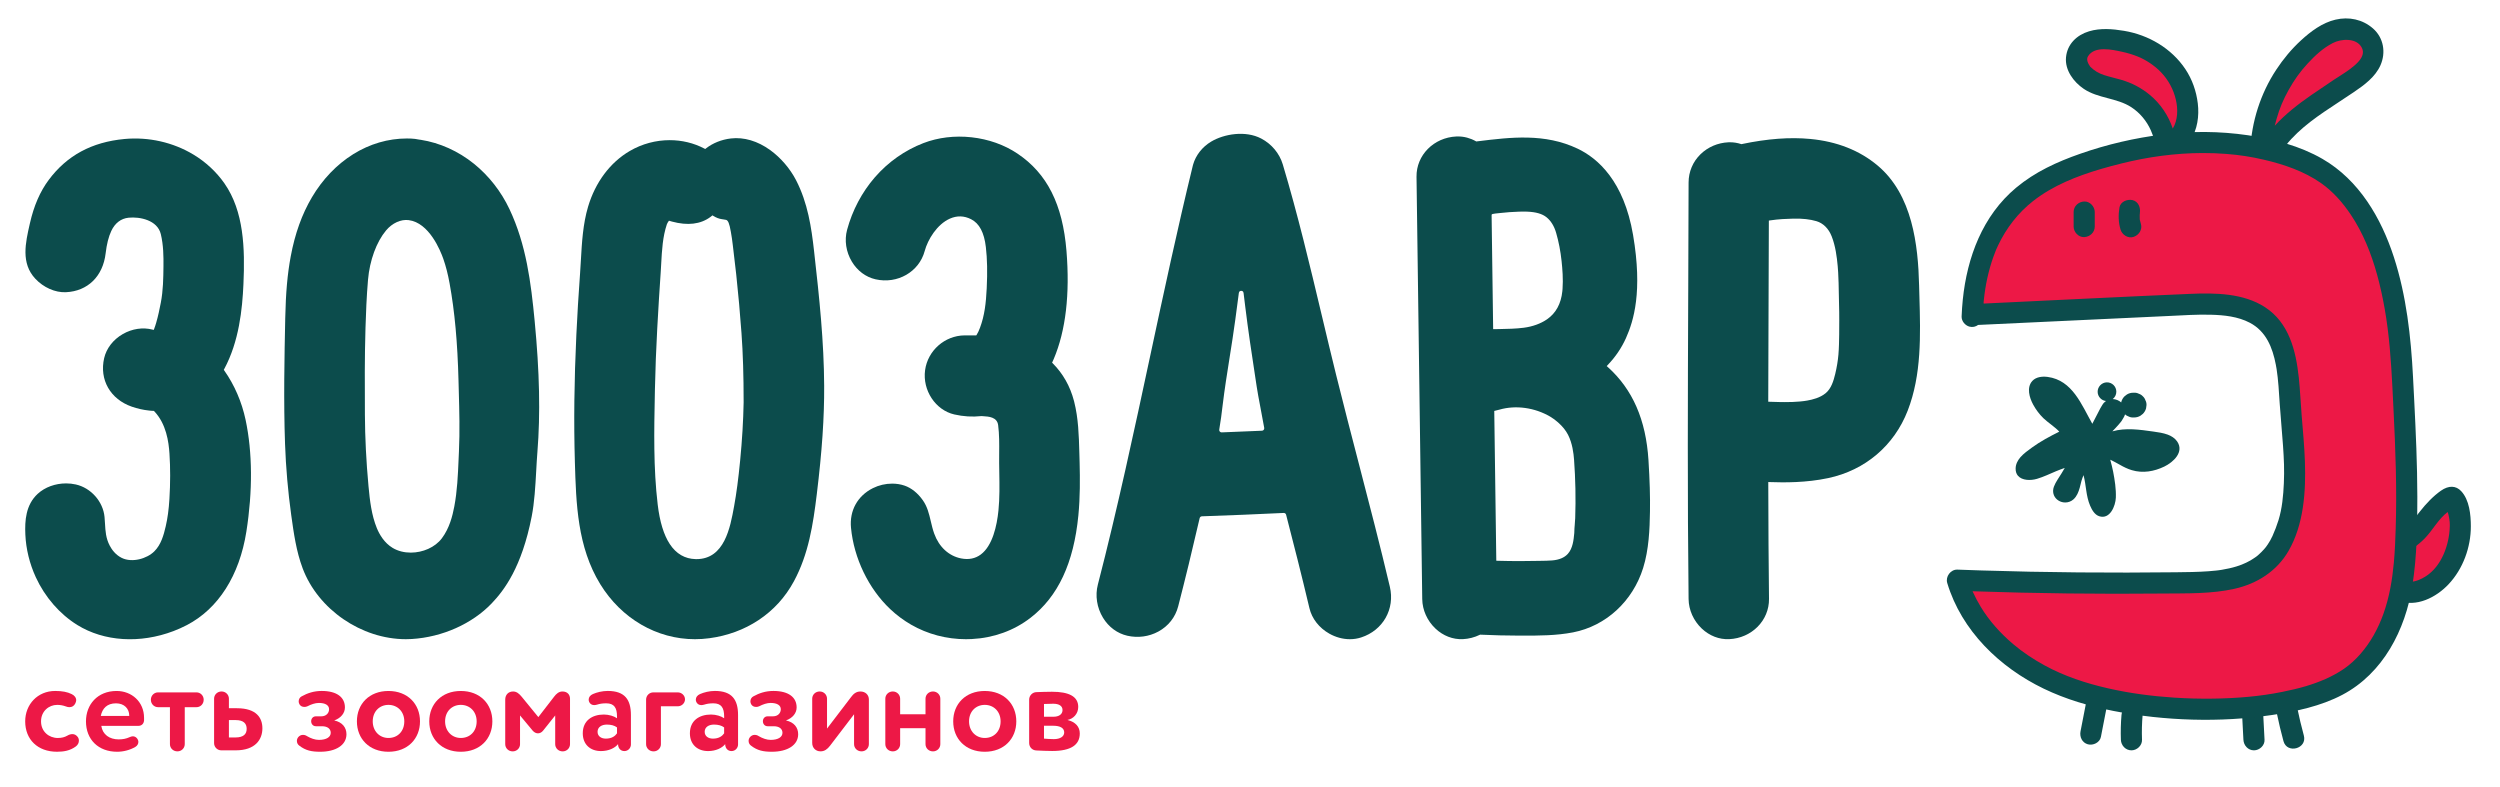
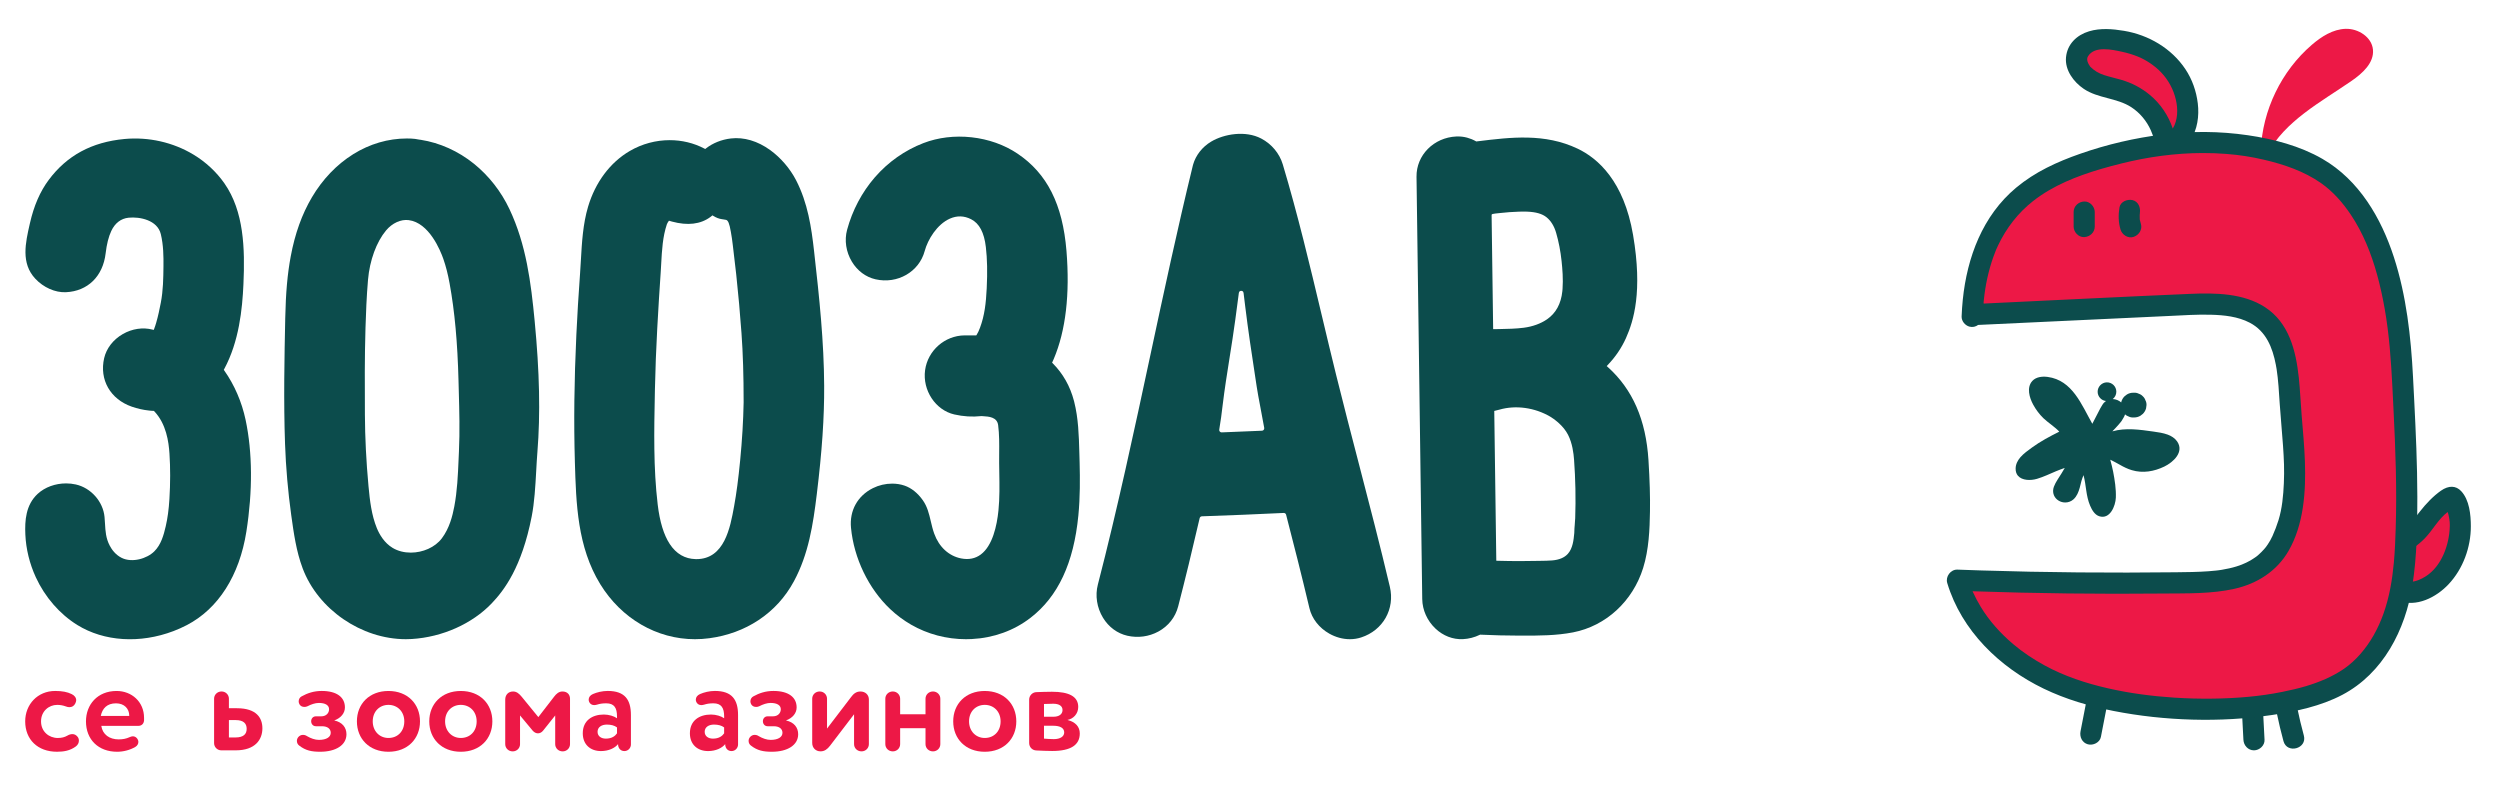
<svg xmlns="http://www.w3.org/2000/svg" id="Layer_1" x="0px" y="0px" viewBox="0 0 1756.14 553.07" style="enable-background:new 0 0 1756.14 553.07;" xml:space="preserve">
  <style type="text/css"> .st0{fill:#CBDB2A;} .st1{fill:#ED1846;} .st2{fill:#0C4C4C;} .st3{fill:#FFFFFF;} </style>
  <g>
    <g>
      <path class="st1" d="M40.14,495.15c-5.79,0-11.31,4.43-11.31,11.58c0,7.24,5.61,11.67,11.76,11.67c2.71,0,4.79-0.54,6.69-1.63 c1.18-0.72,2.44-1.09,3.62-1.09c1.36,0,2.62,0.63,3.62,1.9c0.63,0.81,0.9,1.72,0.9,2.71c0,1.54-0.72,2.98-2.17,4.07 c-4.07,2.99-8.5,3.71-13.21,3.71c-13.48,0-22.34-8.5-22.34-21.35c0-11.85,8.68-21.35,21.08-21.35c4.88,0,8.59,0.72,11.49,2.17 c1.99,0.9,3.26,2.53,3.26,4.34c0,0.72-0.27,1.45-0.63,2.26c-0.9,1.81-2.35,2.62-4.16,2.62c-0.81,0-1.63-0.18-2.53-0.54 C44.21,495.51,42.4,495.15,40.14,495.15z" />
      <path class="st1" d="M83.37,519.39c3.08,0,5.43-0.54,7.6-1.54c0.81-0.36,1.63-0.63,2.35-0.63c1.27,0,2.44,0.63,3.26,1.9 c0.36,0.63,0.63,1.27,0.63,1.99c0,1.36-0.72,2.71-2.08,3.53c-3.8,2.26-8.5,3.44-12.85,3.44c-13.12,0-21.89-8.5-21.89-21.35 c0-11.85,8.14-21.35,21.53-21.35c10.49,0,19.27,7.51,19.27,18.91c0,0.72,0,1.36,0,1.9c-0.27,2.35-1.81,3.71-4.07,3.71H71.16 C72.07,516.04,76.95,519.39,83.37,519.39z M81.47,494.06c-6.24,0-9.59,3.53-10.67,8.86h19.99c0-0.09,0-0.09,0-0.18 C90.79,497.86,87.35,494.06,81.47,494.06z" />
-       <path class="st1" d="M124.62,527.8c-2.99,0-5.25-2.26-5.25-5.07v-25.96h-8.32c-2.8,0-5.07-2.26-5.07-5.25 c0-2.89,2.26-5.16,5.07-5.16h26.96c2.8,0,5.07,2.26,5.07,5.16c0,2.99-2.26,5.25-5.07,5.25h-8.23v25.96 C129.77,525.54,127.51,527.8,124.62,527.8z" />
      <path class="st1" d="M166.41,497.5c13.84,0,17.91,6.87,17.91,14.11c0,7.78-4.88,15.47-18.73,15.47h-10.13 c-2.8,0-5.07-2.26-5.07-5.07V490.8c0-2.8,2.26-5.07,5.25-5.07c2.89,0,5.16,2.26,5.16,5.07v6.69H166.41z M165.41,518.03 c5.61,0,7.87-2.35,7.87-6.06c0-3.71-2.17-6.15-7.78-6.15h-4.7v12.21H165.41z" />
      <path class="st1" d="M242.29,496.95c0,3.89-2.71,7.42-7.51,9.14c5.7,1.18,8.59,4.98,8.59,9.68c0,7.6-7.42,12.3-18.45,12.3 c-5.97,0-10.22-0.81-14.74-4.34c-1-0.72-1.63-1.9-1.63-3.26c0-0.9,0.27-1.81,0.99-2.71c0.9-1,1.99-1.54,3.26-1.54 c1,0,1.99,0.27,2.89,0.9c2.62,1.54,5.61,2.62,8.32,2.62c5.43,0,8.32-2.08,8.32-4.98c0-2.71-2.17-4.61-6.15-4.61h-4.25 c-2.17,0-3.35-1.72-3.35-3.53c0-1.72,1.18-3.44,3.35-3.44h3.8c3.44,0,5.43-2.35,5.43-4.97c0-2.8-2.62-4.43-7.15-4.43 c-2.62,0-5.43,1-8.05,2.35c-0.72,0.36-1.45,0.45-2.17,0.45c-1.36,0-2.62-0.54-3.35-1.72c-0.45-0.72-0.63-1.45-0.63-2.17 c0-1.54,0.81-2.89,2.08-3.53c4.07-2.26,8.59-3.8,14.11-3.8C236.78,485.38,242.29,489.9,242.29,496.95z" />
      <path class="st1" d="M272.87,485.38c13.48,0,22.16,9.14,22.16,21.35c0,12.21-8.68,21.35-22.16,21.35 c-13.48,0-22.16-9.14-22.16-21.35C250.7,494.51,259.39,485.38,272.87,485.38z M272.87,518.39c6.42,0,11.13-4.61,11.13-11.67 c0-6.88-4.79-11.58-11.13-11.58c-6.15,0-11.04,4.52-11.04,11.58C261.83,513.51,266.53,518.39,272.87,518.39z" />
      <path class="st1" d="M323.7,485.38c13.48,0,22.16,9.14,22.16,21.35c0,12.21-8.68,21.35-22.16,21.35 c-13.48,0-22.16-9.14-22.16-21.35C301.54,494.51,310.22,485.38,323.7,485.38z M323.7,518.39c6.42,0,11.13-4.61,11.13-11.67 c0-6.88-4.79-11.58-11.13-11.58c-6.15,0-11.04,4.52-11.04,11.58C312.66,513.51,317.37,518.39,323.7,518.39z" />
      <path class="st1" d="M365.31,522.74c0,2.8-2.26,5.07-5.16,5.07c-2.99,0-5.25-2.26-5.25-5.07v-31.3c0-3.44,2.26-5.7,5.52-5.7 c2.53,0,4.25,1.54,6.06,3.71l11.67,14.29l11.04-14.29c1.63-2.17,3.44-3.71,5.88-3.71c3.53,0,5.34,2.26,5.34,5.07v31.93 c0,2.8-2.26,5.07-5.16,5.07c-2.99,0-5.25-2.26-5.25-5.07v-20.17l-8.5,10.67c-1,1.27-2.35,1.9-3.62,1.9c-1.27,0-2.62-0.63-3.71-1.9 l-8.87-10.67V522.74z" />
      <path class="st1" d="M424.19,501.93c3.62,0,7.24,1.18,9.23,2.62c0-0.45,0-0.81,0-1.27c0-5.97-1.9-9.23-7.6-9.23 c-2.71,0-4.61,0.36-6.33,0.9c-0.72,0.18-1.36,0.36-2.08,0.36c-1.54,0-2.8-0.72-3.53-2.17c-0.27-0.63-0.36-1.18-0.36-1.72 c0-1.63,1.09-3.08,2.99-3.89c2.71-1.18,6.51-2.17,10.4-2.17c12.03,0,16.28,6.15,16.28,16.92v20.71c0,2.26-1.81,4.61-4.61,4.61 c-2.62,0-4.43-1.99-4.43-4.88c-2.17,2.71-6.51,4.88-12.03,4.88c-7.42,0-12.75-4.61-12.75-12.48 C409.36,506.18,415.96,501.93,424.19,501.93z M433.42,510.98c-1.81-1.36-4.16-1.99-7.15-1.99c-3.44,0-6.51,1.63-6.51,5.07 c0,3.08,2.53,4.79,5.79,4.79c4.34,0,6.6-1.9,7.87-3.71V510.98z" />
-       <path class="st1" d="M464.26,522.74c0,2.8-2.26,5.07-5.16,5.07c-2.99,0-5.25-2.26-5.25-5.07v-31.3c0-2.8,2.26-5.07,5.07-5.07 h17.19c2.8,0,5.07,2.26,5.07,4.88c0,2.62-2.26,4.89-5.07,4.89h-11.85V522.74z" />
      <path class="st1" d="M499.45,501.93c3.62,0,7.24,1.18,9.23,2.62c0-0.45,0-0.81,0-1.27c0-5.97-1.9-9.23-7.6-9.23 c-2.71,0-4.61,0.36-6.33,0.9c-0.72,0.18-1.36,0.36-2.08,0.36c-1.54,0-2.8-0.72-3.53-2.17c-0.27-0.63-0.36-1.18-0.36-1.72 c0-1.63,1.09-3.08,2.99-3.89c2.71-1.18,6.51-2.17,10.4-2.17c12.03,0,16.28,6.15,16.28,16.92v20.71c0,2.26-1.81,4.61-4.61,4.61 c-2.62,0-4.43-1.99-4.43-4.88c-2.17,2.71-6.51,4.88-12.03,4.88c-7.42,0-12.76-4.61-12.76-12.48 C484.61,506.18,491.21,501.93,499.45,501.93z M508.67,510.98c-1.81-1.36-4.16-1.99-7.15-1.99c-3.44,0-6.51,1.63-6.51,5.07 c0,3.08,2.53,4.79,5.79,4.79c4.34,0,6.6-1.9,7.87-3.71V510.98z" />
      <path class="st1" d="M559.6,496.95c0,3.89-2.71,7.42-7.51,9.14c5.7,1.18,8.59,4.98,8.59,9.68c0,7.6-7.42,12.3-18.45,12.3 c-5.97,0-10.22-0.81-14.74-4.34c-1-0.72-1.63-1.9-1.63-3.26c0-0.9,0.27-1.81,1-2.71c0.9-1,1.99-1.54,3.26-1.54 c1,0,1.99,0.27,2.89,0.9c2.62,1.54,5.61,2.62,8.32,2.62c5.43,0,8.32-2.08,8.32-4.98c0-2.71-2.17-4.61-6.15-4.61h-4.25 c-2.17,0-3.35-1.72-3.35-3.53c0-1.72,1.18-3.44,3.35-3.44h3.8c3.44,0,5.43-2.35,5.43-4.97c0-2.8-2.62-4.43-7.15-4.43 c-2.62,0-5.43,1-8.05,2.35c-0.72,0.36-1.45,0.45-2.17,0.45c-1.36,0-2.62-0.54-3.35-1.72c-0.45-0.72-0.63-1.45-0.63-2.17 c0-1.54,0.81-2.89,2.08-3.53c4.07-2.26,8.59-3.8,14.11-3.8C554.08,485.38,559.6,489.9,559.6,496.95z" />
      <path class="st1" d="M605.19,527.8c-2.99,0-5.25-2.26-5.25-5.07v-20.99l-16.92,22.16c-1.81,2.35-3.8,3.89-6.6,3.89 c-3.53,0-5.88-2.53-5.88-5.88V490.8c0-2.8,2.26-5.07,5.25-5.07c2.89,0,5.16,2.26,5.16,5.07v20.99l16.92-22.16 c1.54-2.08,3.44-3.89,6.51-3.89c3.62,0,5.97,2.44,5.97,5.61v31.39C610.34,525.54,608.08,527.8,605.19,527.8z" />
      <path class="st1" d="M660.54,522.74c0,2.8-2.26,5.07-5.16,5.07c-2.99,0-5.25-2.26-5.25-5.07v-11.22h-17.82v11.22 c0,2.8-2.26,5.07-5.16,5.07c-2.99,0-5.25-2.26-5.25-5.07V490.8c0-2.8,2.26-5.07,5.25-5.07c2.89,0,5.16,2.26,5.16,5.07v10.95h17.82 V490.8c0-2.8,2.26-5.07,5.25-5.07c2.89,0,5.16,2.26,5.16,5.07V522.74z" />
      <path class="st1" d="M691.75,485.38c13.48,0,22.16,9.14,22.16,21.35c0,12.21-8.68,21.35-22.16,21.35 c-13.48,0-22.16-9.14-22.16-21.35C669.58,494.51,678.27,485.38,691.75,485.38z M691.75,518.39c6.42,0,11.13-4.61,11.13-11.67 c0-6.88-4.79-11.58-11.13-11.58c-6.15,0-11.04,4.52-11.04,11.58C680.71,513.51,685.41,518.39,691.75,518.39z" />
      <path class="st1" d="M749.82,505.73c5.7,1.45,8.68,4.79,8.68,9.5c0,8.05-6.24,12.3-19.36,12.3c-3.26,0-7.51-0.18-11.13-0.36 c-2.89-0.09-5.07-2.35-5.07-5.25v-30.48c0-2.8,2.26-5.16,5.07-5.25c3.17-0.09,7.06-0.27,10.95-0.27 c11.85,0,18.45,3.26,18.45,10.67C757.41,501.48,753.89,505.01,749.82,505.73z M740.14,503.47c3.44,0,6.24-1.54,6.24-4.7 c0-2.99-2.62-4.43-6.51-4.43c-2.44,0-5.43,0.09-6.51,0.18v8.96H740.14z M733.35,518.85c1.54,0.09,4.34,0.36,6.88,0.36 c4.61,0,7.33-1.9,7.33-4.7c0-3.08-2.8-4.7-7.69-4.7h-6.51V518.85z" />
    </g>
    <path class="st1" d="M1687.29,382.42c17.84-5.33,23.16-27.62,38.31-33.37c14.17,21.7,0.64,61.5-25.84,67.01 c-6.44,1.34-14.2-1.25-16.52-7.4L1687.29,382.42z" />
    <path class="st2" d="M1728.88,345.01c-3.66-3.93-8.72-4.16-14.22-0.32c-5.5,3.85-10.64,9.34-14.76,14.61 c-4.49,5.75-8.85,11.43-15.48,14.83c-0.13,0.06-0.47,0.2-0.69,0.29c-0.5,0.18-1,0.36-1.51,0.51c-3.82,1.2-6.27,5.17-5.18,9.13 c1.04,3.77,5.29,6.38,9.13,5.18c6.64-2.08,12.41-6.2,17.22-11.17c5.59-5.77,9.48-13.54,15.97-18.39c0.19-0.07,0.98,3.71,1.03,4.02 c0.07,0.4,0.12,0.81,0.18,1.22c-0.02-0.08-0.03-0.16-0.04-0.24c0.27,1.36,0.33,2.75,0.34,4.13c0,0.39-0.01,0.78-0.02,1.18 c-0.37,12.65-5.66,27.65-16.77,34.8c-1.55,0.99-3.24,1.9-4.95,2.58c-3.47,1.39-9.83,2.82-12-1.54c0.04,0.14,0.07,0.28,0.13,0.41 c-1.56-3.6-5.06-6.17-9.08-5.07c-3.49,0.96-6.73,5.4-5.18,9.13c2.3,5.52,6,9.33,11.59,11.56c12.69,5.07,26.8-2.27,35.42-11.44 c10.16-10.81,15.67-25.99,15.65-40.74C1735.64,361.58,1734.68,351.24,1728.88,345.01z M1717.28,387.46 C1717.33,387.36,1717.34,387.33,1717.28,387.46L1717.28,387.46z M1699.59,407.11c-0.66,0.22-0.74,0.27-0.61,0.23 c0.19-0.07,0.38-0.14,0.57-0.21C1699.57,407.12,1699.58,407.11,1699.59,407.11z" />
    <path class="st1" d="M1532.23,94.8c2.33-3.27,3.54-7.23,4.12-11.2c2.17-14.8-4.3-30.2-15.34-40.3 c-11.04-10.1-26.15-15.14-41.11-15.45c-7.97-0.17-17.39,1.96-20.41,9.33c-3.1,7.55,2.74,16.13,9.93,19.98 c7.2,3.85,15.6,4.67,23.23,7.57c16.21,6.15,28.08,22.37,29.05,39.68L1532.23,94.8z" />
    <path class="st1" d="M1592.68,108.35c12.34-23.41,37.43-36.52,59.22-51.55c7.67-5.29,15.88-12.67,15-21.94 c-0.83-8.84-10.38-14.91-19.26-14.61c-8.88,0.3-16.88,5.39-23.62,11.18c-21.46,18.43-34.79,46-35.91,74.26L1592.68,108.35z" />
-     <path class="st2" d="M1666.9,19.97c-7.32-6.38-16.9-8.37-26.28-6.18c-9.32,2.17-17.39,8.24-24.3,14.59 c-6.62,6.08-12.43,13.09-17.37,20.59c-11.08,16.82-17.37,36.63-18.26,56.73c-0.16,3.6,2.82,6.71,6.24,7.31 c0.54,0.68,1.2,1.28,2.01,1.75c3.37,1.97,8.25,0.88,10.15-2.66c7.62-14.24,20.36-24.54,33.59-33.59 c6.93-4.74,14.03-9.22,20.98-13.94c7.2-4.89,14.83-10.49,18.49-18.67C1676.12,36.96,1674.43,26.53,1666.9,19.97z M1653.58,46.31 c-4.41,3.78-9.51,6.64-14.32,9.85c-5.27,3.53-10.54,7.07-15.76,10.68c-9.15,6.34-18.08,13.28-25.58,21.49 c0.36-1.49,0.76-3.01,1.21-4.58c2.21-7.73,4.68-13.65,8.56-20.61c3.95-7.08,8.01-12.76,13.28-18.46 c5.38-5.83,10.9-10.94,17.79-14.48c5.83-3,16.1-3.65,19.98,2.72C1662.01,38.26,1657.38,43.06,1653.58,46.31z" />
    <path class="st2" d="M1543.86,72.68c-1.04-8.61-3.91-16.9-8.75-24.14c-9.79-14.64-25.87-24.03-43.11-26.9 c-8.01-1.34-16.61-2.04-24.51,0.34c-8.68,2.61-15.38,9.04-16.22,18.34c-0.81,9,5.38,17.3,12.47,22.09 c10.09,6.82,23.16,6.24,33.37,12.87c6.03,3.91,10.8,9.68,13.74,16.22c1.12,2.48,2.07,5.17,2.68,7.82c0.22,0.96,0.4,1.92,0.55,2.89 c0.08,0.73,0.14,1.47,0.18,2.21c0.26,4,3.22,7.42,7.42,7.42c3.82,0,7.68-3.4,7.42-7.42c-0.04-0.64-0.1-1.28-0.16-1.93h8.81v-2.85 c0.31-0.34,0.61-0.7,0.87-1.09C1543.62,91.19,1544.91,81.35,1543.86,72.68z M1514.1,102.24c0,0.01,0,0.01,0,0.02 C1514.23,103.02,1514.14,102.49,1514.1,102.24z M1510.16,66.66c-6.04-5-12.75-8.47-20.28-10.65c-3.93-1.13-7.93-1.99-11.83-3.26 c-3.84-1.25-6.99-3.11-9.84-5.99c0.03,0.02,0.08,0.04,0.08,0.05c-1.41-1.96-3.01-4.91-1.56-7.27c4.66-7.59,17.15-4.64,24.16-3.12 c3.58,0.78,7.22,1.88,10.63,3.23c5.76,2.28,12.01,6.4,16.56,11.17c5.11,5.35,8.73,12,10.42,19.43c1.46,6.4,1.42,14.04-2.22,20.03 C1523.18,81.16,1517.67,72.86,1510.16,66.66z" />
    <path class="st1" d="M1687.62,264.83c-2.7-52.84-13.39-128.76-70.35-151.89c-52.47-21.31-113.75-14.01-165.28,6.43 c-46.17,18.31-64.73,54.64-66.62,102.93l0.94-1.29c50.27-2.36,100.53-4.72,150.8-7.08c21.3-1,46.14-0.46,59.15,16.44 c11.54,15,11.48,39.84,12.88,57.82c2.15,27.67,6.17,57.99-3.26,84.79c-12.99,36.92-46.66,36.04-80.19,36.46 c-50.23,0.63-100.48,0-150.68-1.9c11.2,37.94,46.03,65.32,83.66,77.55c48.98,15.92,120.49,18.23,169.84,2.12 c40.22-13.13,57.12-50.25,60.38-90.02C1692.47,353.23,1689.86,308.77,1687.62,264.83" />
    <path class="st2" d="M1488.83,145.74c-0.86,5.25-0.79,10.36,0.75,15.5c1.11,3.71,5.26,6.44,9.13,5.18 c3.76-1.22,6.38-5.15,5.18-9.13c-0.24-0.81-0.45-1.6-0.63-2.42c-0.47-2.11-0.07,0.82-0.18-1.34c-0.04-0.84-0.06-1.67-0.03-2.5 c0.01-0.21,0.26-2.35,0.1-1.35c0.62-3.82-0.99-8.17-5.18-9.13C1494.38,139.75,1489.49,141.64,1488.83,145.74" />
    <path class="st2" d="M1456.63,148.96v10.18c0,3.88,3.41,7.6,7.42,7.42c4.02-0.18,7.42-3.26,7.42-7.42v-10.18 c0-3.88-3.41-7.6-7.42-7.42C1460.03,141.72,1456.63,144.8,1456.63,148.96" />
    <path class="st2" d="M1466.43,488.26c-1.65,8.49-3.3,16.98-4.95,25.46c-0.76,3.93,1.11,8.01,5.18,9.13c3.64,1,8.36-1.23,9.13-5.18 c1.65-8.49,3.3-16.98,4.95-25.46c0.76-3.93-1.11-8.01-5.18-9.13C1471.92,482.08,1467.2,484.31,1466.43,488.26" />
-     <path class="st2" d="M1490.26,502.24c-0.5,5.8-0.64,11.6-0.43,17.42c0.15,4.01,3.3,7.42,7.42,7.42c3.9,0,7.57-3.4,7.42-7.42 c-0.22-5.82-0.08-11.62,0.43-17.42c0.35-4-3.66-7.42-7.42-7.42C1493.38,494.82,1490.61,498.23,1490.26,502.24" />
    <path class="st2" d="M1574.92,500.83c0.33,6.28,0.66,12.55,0.98,18.83c0.21,4,3.26,7.42,7.42,7.42c3.86,0,7.63-3.4,7.42-7.42 c-0.33-6.28-0.66-12.55-0.98-18.83c-0.21-4-3.26-7.42-7.42-7.42C1578.49,493.41,1574.71,496.81,1574.92,500.83" />
    <path class="st2" d="M1599.35,500.96c1.36,6.6,2.92,13.16,4.69,19.66c2.51,9.2,16.83,5.3,14.31-3.95 c-1.77-6.5-3.34-13.06-4.69-19.66c-0.81-3.93-5.45-6.19-9.13-5.18C1600.45,492.96,1598.54,497.02,1599.35,500.96" />
    <path class="st2" d="M1698.07,348.99c-0.03-22.61-1.05-45.21-2.19-67.79c-0.28-5.46-0.56-10.92-0.84-16.37 c-1.46-28.28-4.63-56.99-13.39-84.04c-8.95-27.63-24.48-54.31-50.28-69.2c-15.78-9.11-34.49-13.99-52.4-16.6 c-19.78-2.88-39.75-2.99-59.58-0.54c-19.81,2.45-39.28,6.97-58.13,13.56c-16.29,5.69-31.71,12.72-45.03,23.85 c-23.54,19.67-34.41,48.85-37.46,78.66c-0.4,3.91-0.66,7.83-0.82,11.76c-0.13,3.23,2.4,6.32,5.45,7.15 c2.29,0.63,4.42,0.08,6.16-1.18c44.88-2.11,89.76-4.21,134.64-6.32c9.57-0.45,19.16-1.11,28.74-0.85 c9.31,0.25,19.09,1.23,27.47,5.64c11.43,6.01,15.97,17.44,18.27,29.52c0.2,1.03,0.38,2.07,0.55,3.11 c0.52,3.22,0.99,7.67,1.34,12.02c0.33,4.1,0.57,8.2,0.84,12.3c0.65,9.81,1.65,19.59,2.31,29.4c0.3,4.39,0.58,8.79,0.7,13.19 c0.12,4.4,0.08,8.8-0.11,13.19c-0.19,4.39-0.5,8.79-1.07,13.16c-0.56,4.33-1.41,8.61-2.69,12.79c-1.15,3.75-2.61,7.47-4.2,11.06 c-0.93,2.1-2.08,4.09-3.36,6c-0.42,0.62-0.85,1.23-1.3,1.83c0.01-0.04-0.92,1.11-1.15,1.37c-1.24,1.42-2.58,2.76-3.99,4.01 c-0.49,0.43-0.99,0.84-1.49,1.25c-1.4,0.91-2.72,1.92-4.19,2.75c-1.96,1.12-4,2.09-6.1,2.92c-1.2,0.47-2.41,0.9-3.65,1.28 c-3.37,1.05-6.84,1.79-10.32,2.37c-0.67,0.11-1.35,0.21-2.03,0.31c-0.16,0.01-1.5,0.19-1.79,0.22c-1.87,0.21-3.73,0.38-5.61,0.51 c-7.62,0.56-15.27,0.62-22.9,0.71c-45.49,0.52-90.97,0.18-136.44-1.27c-5.67-0.18-11.35-0.38-17.02-0.59 c-4.76-0.18-8.5,4.89-7.16,9.39c10.04,33.48,36.83,59.32,67.77,74.23c15.51,7.48,32.07,12.31,48.93,15.64 c18.26,3.6,36.88,5.59,55.48,6.11c18.75,0.53,37.5-0.51,56.05-3.26c16.74-2.48,34.13-6.18,49.22-14.11 c28.77-15.14,44.32-45.6,49.27-76.7C1697.82,390.88,1698.09,369.74,1698.07,348.99z M1662.54,171.66 C1662.41,171.37,1662.04,170.45,1662.54,171.66L1662.54,171.66z M1681.58,395.14c-1.11,12.2-3.15,24.28-7.27,35.87 c-1.88,5.29-4.18,10.41-6.96,15.29c-5.16,9.05-12.26,17.65-20.88,23.55c-8.08,5.52-17.37,9.38-26.72,12.17 c-5.47,1.63-11.05,2.88-16.64,4.02c-15.97,3.24-32.33,4.49-48.6,4.72c-9.1,0.13-18.2-0.11-27.28-0.7 c-15.63-1.03-31.22-3.06-46.5-6.55c-15.42-3.52-30.6-8.49-44.51-16.1c-7.8-4.27-15.27-9.19-22.06-14.94 c-8.89-7.55-16.76-16.25-22.81-26.24c-2.02-3.33-3.85-6.78-5.46-10.33c-0.08-0.19-0.17-0.38-0.25-0.56 c44.59,1.52,89.21,2.07,133.82,1.6c16.7-0.17,33.84,0.33,50.24-3.35c15.8-3.55,29.67-12.36,37.88-26.57 c10.74-18.6,12.24-41.69,11.52-62.68c-0.37-10.87-1.4-21.69-2.29-32.53c-0.73-8.88-1.07-17.79-2.02-26.65 c-2.02-18.82-6.84-38.38-23.69-49.35c-15.22-9.91-35.05-10.13-52.55-9.38c-48.01,2.05-96.01,4.5-144.01,6.76 c-0.33,0.02-0.66,0.03-0.98,0.04l-0.21-0.25c0.07-0.82,0.15-1.63,0.23-2.45c1.05-10.24,3.23-20.44,6.69-30.14 c0.55-1.53,1.14-3.05,1.74-4.56c0.02-0.06,0.04-0.1,0.06-0.14c0.11-0.25,0.22-0.51,0.33-0.76c0.39-0.88,0.79-1.76,1.2-2.63 c5.75-12.1,14.04-22.85,24.62-31.12c13.92-10.88,30.64-17.47,47.44-22.43c4.81-1.42,9.65-2.7,14.51-3.91 c18.66-4.65,37.79-7.29,57.04-7.34c5.6-0.01,11.21,0.19,16.8,0.63c9.04,0.7,17.33,1.96,26.41,4.09 c14.05,3.3,28.14,8.08,40.04,16.43c8.29,5.82,15.18,13.67,20.8,22.03c8.71,12.95,14.53,27.62,18.64,42.61 c2.16,7.86,3.87,15.84,5.29,23.87c3.18,18.12,4.43,36.5,5.37,54.85c0.27,5.27,0.52,10.54,0.78,15.81 c1.39,27.86,2.44,55.78,1.52,83.68C1682.63,379.36,1682.3,387.27,1681.58,395.14z" />
    <path class="st2" d="M1417.5,334.18c2.88,3.41,8.96,3.5,13.39,2.18c4.52-1.34,8.91-3.45,13.26-5.29c2.06-0.87,4.16-1.65,6.27-2.38 c-0.76,1.27-1.51,2.54-2.27,3.81c-1.81,3.03-4.17,6.08-5.39,9.41c-1.19,3.25-0.43,6.74,2.26,9.01c3.27,2.77,8.2,2.75,11.42-0.07 c2.45-2.15,3.61-5.2,4.48-8.26c0.44-1.55,0.76-3.14,1.19-4.7c0.19-0.69,1.11-3.45,1.47-4.12c1.91,7.11,1.66,14.53,4.61,21.4 c1.26,2.93,3.14,6.38,6.38,7.45c7.58,2.51,11.48-7.24,11.71-13.04c0.24-6.01-0.76-12.32-1.89-18.21c-0.16-0.86-1.56-7.1-2.04-8.45 c2.22,1.1,4.7,2.37,6.69,3.53c2.65,1.54,5.51,2.94,8.46,3.82c7.74,2.32,15.61,0.93,22.78-2.51c6.29-3.03,14.25-10.24,9.02-17.73 c-1.58-2.27-4.04-3.8-6.64-4.75c-3.16-1.15-6.65-1.66-9.97-2.12c-9.57-1.33-19.38-2.85-28.86-0.15c-0.03,0.01,4.43-4.5,6.41-7.18 c0.52-0.86,1.03-1.73,1.55-2.59c0.43-0.73,0.74-1.45,0.95-2.16c0.71,0.66,1.51,1.14,2.42,1.44c1.04,0.54,2.15,0.79,3.35,0.75 c0.2,0,0.41-0.01,0.61-0.01c1.57,0,3.03-0.4,4.39-1.19c0.59-0.45,1.17-0.91,1.76-1.36c1.08-1.09,1.82-2.36,2.24-3.84 c0.1-0.77,0.21-1.54,0.31-2.31c0.05-1.2-0.2-2.31-0.75-3.35c-0.35-1.08-0.95-2.01-1.8-2.8c-0.79-0.85-1.72-1.45-2.8-1.8 c-1.04-0.54-2.15-0.79-3.35-0.75c-0.2,0-0.41,0.01-0.61,0.01c-1.57,0-3.03,0.4-4.39,1.19c-0.59,0.45-1.17,0.91-1.76,1.36 c-1.08,1.08-1.82,2.36-2.24,3.84c-0.02,0.15-0.04,0.29-0.06,0.44c-1.65-1.42-3.79-2.31-5.95-2.39c1.53-1.2,2.51-3.06,2.51-5.16 c0-3.69-3.04-6.67-6.76-6.56c-3.55,0.1-6.44,3.15-6.37,6.7c0.07,3.32,2.6,6.04,5.85,6.39c-0.96,0.66-1.84,1.57-2.57,2.79 c-0.46,0.77-0.92,1.55-1.38,2.32c0,0-5.64,10.9-5.64,10.9c-7.59-13.39-13.94-30.58-31.38-32.92c-3.83-0.51-8.17-0.01-10.77,2.84 c-4.19,4.6-2.01,11.76,0.56,16.54c1.91,3.55,4.37,6.81,7.25,9.63c2.79,2.74,8.56,6.5,11.13,9.45c-6.63,3.31-13.22,6.8-19.22,11.18 c-2.8,2.05-5.81,4.16-8.1,6.8c-1.92,2.21-3.33,5-3.34,7.93C1415.85,331.32,1416.47,332.96,1417.5,334.18z" />
    <g>
-       <path class="st2" d="M1340.08,288.44c9.79-25.26,9-52.98,8.23-79.78v-0.03c-0.08-2.67-0.16-5.36-0.22-8.02 c-0.69-28.48-4.64-63.8-29.18-84.36c-12.65-10.6-28.56-16.87-47.27-18.64c-14.33-1.36-30.07-0.18-48.14,3.6l-0.26,0.05l-0.25-0.08 c-2.53-0.83-5.13-1.24-7.75-1.24c-0.36,0-0.73,0.01-1.09,0.02c-7.43,0.34-14.38,3.3-19.57,8.35c-5.42,5.26-8.41,12.32-8.42,19.88 c-0.05,25.7-0.15,51.83-0.25,77.11l-0.01,1.21c-0.28,70.18-0.57,142.75,0.26,214.29c0.09,7.69,3.47,15.25,9.28,20.75 c5.37,5.08,12.23,7.75,19.21,7.43c15.88-0.71,28.17-13.14,28-28.3c-0.29-24.73-0.45-50.49-0.51-81.04l0-1.04l1.04,0.04 c10.2,0.37,25.55,0.49,41.02-2.79C1310.16,330.34,1330.53,313.06,1340.08,288.44z M1282.51,276.14 c-3.96,3.31-9.29,4.57-12.96,5.23c-1.44,0.26-3.02,0.47-5.13,0.67c-3.5,0.34-7.11,0.42-10.61,0.42c-0.97,0-1.94-0.01-2.89-0.02 c-2.42-0.02-4.98-0.1-7.84-0.22l-0.96-0.04l0-0.96c0.05-24.56,0.15-49.43,0.24-73.54l0.03-8.88c0.05-14.33,0.11-28.66,0.15-42.99 l0-0.86l0.85-0.13c5.95-0.91,11.88-1.14,16.38-1.24c6.35-0.14,11.65,0.44,16.19,1.78c4.75,1.4,8.56,5.18,10.71,10.64 c2.67,6.76,3.64,14.38,4.24,20.95c0.14,1.49,0.25,3.01,0.33,4.52c0.13,2.44,0.23,4.89,0.3,7.29c0.21,7.6,0.36,14,0.43,20.53 c0.02,1.97,0.03,3.93,0.03,5.9c0.01,3.31-0.01,6.62-0.05,9.83c-0.06,4.36-0.13,9.25-0.53,14.01c-0.37,4.39-1.11,8.86-2.25,13.65 C1287.94,267.8,1286.28,272.99,1282.51,276.14z" />
      <path class="st2" d="M25.14,405.46c6.44,13.99,16.81,25.92,29.2,33.59c18.77,11.61,44.02,13.2,67.55,4.25 c3.16-1.2,6.29-2.6,9.28-4.16c22.16-11.49,37.04-34.85,41.9-65.76c4.48-28.49,4.29-55.61-0.54-78.4 c-2.66-12.57-7.84-24.56-14.97-34.68l-0.36-0.51l0.29-0.54c10.46-19.4,12.72-42.06,13.51-59.64c1.14-25.17,0.31-51.17-13.31-70.74 c-5.59-8.02-13.09-15.02-21.7-20.22c-14.38-8.7-31.64-12.6-48.58-11.01c-23,2.17-40.4,11.59-53.21,28.78 c-6.06,8.14-10.38,18.08-13.18,30.39l-0.07,0.3c-3.11,13.65-6.33,27.75,3.82,38.65c5.76,6.19,14,9.85,21.48,9.51 c15.36-0.68,26.08-11.16,27.96-27.35c0.74-6.38,2.07-11.65,3.95-15.66c2.6-5.56,6.82-8.79,12.19-9.33 c7.78-0.79,20.22,1.62,22.61,11.53c1.87,7.73,1.94,15.79,1.86,22.74c-0.09,7.91-0.19,16.87-1.88,25.53 c-0.84,4.33-1.86,9.34-3.26,14.1c-0.36,1.21-0.8,2.65-1.37,4.11l-0.33,0.83l-0.86-0.23c-6.72-1.77-14.33-0.63-20.87,3.13 c-6.73,3.87-11.5,10.03-13.09,16.9c-3.49,15.15,4.32,28.86,19.44,34.11c3.91,1.36,7.94,2.27,11.99,2.7l0.11,0.02 c0.51,0.11,1.03,0.16,1.61,0.15c0.54,0.04,0.98,0.06,1.41,0.08l0.4,0.02l0.27,0.29c8.38,8.88,10.09,21.24,10.65,29.77 c0.65,9.99,0.64,20.69-0.04,31.81c-0.45,7.39-1.27,13.47-2.58,19.13c-1.47,6.34-3.29,12.93-8.02,17.64 c-5.17,5.16-15.62,8.23-22.96,4.58c-4.31-2.14-6.93-5.84-8.36-8.56c-2.75-5.21-3.03-10.21-3.33-15.51 c-0.09-1.52-0.18-3.09-0.33-4.67c-1.03-10.81-9.51-20.41-20.17-22.81c-2.25-0.51-4.56-0.75-6.85-0.75 c-7.48,0-14.83,2.62-19.93,7.33c-8.41,7.78-9.11,18.82-8.67,28.6C18.25,385.64,20.79,396,25.14,405.46z" />
      <path class="st2" d="M495.89,104.27l-0.51,0.4l-0.57-0.3c-7.51-3.96-15.9-5.92-24.37-5.92c-9.65,0-19.4,2.55-28.07,7.62 c-13.77,8.04-24.16,21.94-29.27,39.12c-3.6,12.09-4.33,24.97-5.04,37.43c-0.17,3.07-0.35,6.23-0.58,9.3 c-1.1,15.18-1.96,29.27-2.61,43.1c-1.52,32.25-1.86,61.43-1.05,89.21l0,0.14c0.86,29.39,1.75,59.79,17.82,85.96 c14.87,24.22,39.74,38.68,66.54,38.68c3.35,0,6.74-0.23,10.08-0.68c12.76-1.71,24.37-5.98,34.52-12.69 c10.5-6.94,18.88-16.14,24.92-27.33c10.28-19.07,13.46-39.81,16.06-61.16c3.69-30.32,5.29-53.79,5.18-76.08 c-0.15-30.9-3.31-61.27-7.12-94.92c-1.84-16.3-4.34-33.56-12.64-49.6c-4.21-8.14-10.83-15.84-18.16-21.13 c-8.88-6.41-18.44-9.22-27.61-8.16C506.91,98.01,500.69,100.51,495.89,104.27z M514.72,171.88l0.05,0.4 c0.85,6.8,1.66,13.72,2.4,20.56c1.47,13.66,2.72,27.54,3.7,41.23c1.03,14.27,1.5,29.72,1.5,48.63 c-0.25,13.01-1.04,26.29-2.43,40.62c-1.27,13.1-2.58,23.05-4.26,32.27l-0.06,0.31c-2.67,14.7-6.7,36.86-26.41,36.86 c-0.18,0-0.36,0-0.55-0.01c-7.53-0.16-13.64-3.71-18.16-10.56c-4.2-6.36-7.06-15.68-8.49-27.71c-3.07-25.77-2.53-52.14-2.02-77.64 l0.07-3.62c0.57-28.29,2.39-57.21,4.06-82.09c0.13-1.99,0.24-4,0.35-6.01c0.5-9.22,1.01-18.76,3.98-27.59 c0.35-0.8,0.7-1.42,1.06-1.92l0.42-0.58l0.79,0.24c0.42,0.13,0.85,0.26,1.29,0.38c11.03,2.99,20.13,1.9,27.04-3.24 c0.28-0.21,0.57-0.43,0.85-0.67l0.56-0.46l0.61,0.38c2.08,1.3,4.03,2.04,6.14,2.33l0.65,0.09c0.7,0.09,1.69,0.24,2.18,0.37 c1.44,0.39,2.33,2.59,3.29,8.1l0.09,0.49C513.99,165.98,514.36,168.98,514.72,171.88z" />
      <path class="st2" d="M903.43,361.56c5.05,19.52,10.94,42.59,16.39,65.66c1.73,7.34,6.83,13.87,13.99,17.9 c4.52,2.54,9.5,3.89,14.42,3.89c2.72,0,5.37-0.41,7.88-1.22c15.4-4.98,23.89-19.97,20.2-35.63c-6.8-28.81-14.37-57.93-21.69-86.08 l-0.05-0.18c-5.3-20.4-10.79-41.49-15.98-62.48c-3.41-13.79-6.76-27.85-9.99-41.45l-0.07-0.28 c-8.32-34.98-16.92-71.11-27.43-106.21c-2.31-7.7-7.83-14.32-15.14-18.16c-11.03-5.79-26.08-3.28-35.24,2.2 c-6.13,3.67-10.73,9.52-12.6,16.05c-0.1,0.34-0.19,0.68-0.27,1.02c-10.75,44.07-20.39,89.11-29.72,132.67 c-11.36,53.08-23.11,107.97-36.93,161.39c-2,7.73-0.69,16.22,3.61,23.29c3.98,6.54,10.06,11.03,17.11,12.64 c7.42,1.69,15.16,0.65,21.76-2.93c7.02-3.8,11.96-10.07,13.93-17.65c4.89-18.9,9.83-39.18,15.1-62.01 c0.17-0.74,0.82-1.27,1.57-1.3c19.4-0.66,38.73-1.45,57.46-2.36c0.03,0,0.05,0,0.08,0C902.57,360.32,903.24,360.83,903.43,361.56z M887.72,301.93c-0.31,0.39-0.75,0.61-1.23,0.63c-9.47,0.43-19.01,0.82-28.33,1.17c-0.59-0.03-1-0.22-1.3-0.56 c-0.35-0.4-0.48-0.91-0.39-1.43c1.01-5.72,1.72-11.61,2.41-17.3c1.34-11.12,3.13-22.35,4.85-33.21c1.4-8.8,2.84-17.89,4.04-26.86 l0.44-3.33c0.68-5.17,1.37-10.35,2.03-15.29c0.18-1.3,1.22-1.44,1.66-1.44c0.45,0,1.49,0.15,1.65,1.47l1.17,9.54 c2.04,16.67,4.6,33.56,7.09,49.88l0.99,6.52c0.31,2.04,0.67,4.1,1.02,6.1c0.61,3.45,1.28,6.96,1.93,10.35l0.04,0.21 c0.73,3.8,1.48,7.73,2.27,12.2C888.14,301.06,888.02,301.54,887.72,301.93z" />
      <path class="st2" d="M1023.04,95.87c-15.9,0.71-28.2,13.15-28,28.31l4.02,296.63c0.1,7.71,3.5,15.28,9.32,20.76 c5.36,5.06,12.2,7.72,19.18,7.4c4.08-0.18,8.2-1.23,11.92-3.04l0.23-0.11l0.25,0.01c8.99,0.42,18.26,0.65,27.55,0.67l2.03,0 c11.63,0,23.65,0,35.47-2.29c23.04-4.47,41.9-21.8,49.22-45.23c4.04-12.95,4.6-27.23,4.8-39.6c0.17-10.49-0.16-21.98-1.05-36.14 c-1.78-28.33-11.13-49.73-28.58-65.41l-0.77-0.69l0.72-0.75c5.41-5.62,9.74-12,12.85-18.96c5.37-12.02,11.73-32.59,4.97-72.33 c-6.46-37.93-24.78-53.95-39.02-60.7c-23.06-10.94-46.97-8-70.08-5.16l-1.05,0.13l-0.29-0.16c-3.91-2.21-8.23-3.36-12.57-3.36 C1023.78,95.85,1023.41,95.86,1023.04,95.87z M1105.71,322.95c1,13.59,1.27,27.38,0.8,41c-0.05,1.52-0.18,3.05-0.31,4.54 c-0.16,1.9-0.33,3.86-0.33,5.75l-0.02,0.29c-0.45,4.75-1.02,10.67-4.55,14.56c-2.39,2.63-6.06,4.17-10.91,4.58 c-2.71,0.23-5.49,0.26-8.18,0.29c-1.16,0.01-2.31,0.03-3.46,0.05c-3.59,0.09-7.28,0.13-11.1,0.13c-4.95,0-10.12-0.07-15.61-0.22 l-0.96-0.03l-1.43-105.22l0.76-0.2c0.44-0.12,0.89-0.23,1.33-0.33c0.58-0.14,1.13-0.27,1.61-0.41c11.4-3.27,24.7-1.43,35.55,4.91 c1.91,1.12,3.78,2.49,5.56,4.08c3.18,2.83,5.48,5.68,7.02,8.71C1104.55,311.47,1105.36,318.33,1105.71,322.95z M1054.06,149.61 c2.76-0.28,5.63-0.54,6.15-0.57l1.24-0.07c3.67-0.21,7.46-0.44,11.2-0.3c6.21,0.22,10.7,1.51,13.7,3.94 c3.12,2.52,5.4,6.22,6.78,11.01c1.8,6.23,3.08,12.87,3.81,19.73c0.59,5.52,1.19,12.74,0.68,19.61c-0.04,0.55-0.09,1.1-0.15,1.66 c-0.91,8.79-4.55,15.43-10.81,19.72c-4.42,3.03-10.05,5.07-16.27,5.88c-5.54,0.72-11.33,0.83-16.92,0.93l-2.13,0.04 c-0.47,0.01-0.96,0.01-1.48,0.01l-0.99,0l-0.01-0.99c-1.07-78.91-1.07-78.91-1.07-78.92 C1047.78,150.25,1047.89,150.24,1054.06,149.61z" />
      <path class="st2" d="M219.1,138.61c-7.02,11.91-11.9,25.5-14.89,41.55c-2.29,12.25-3.47,25.57-3.84,43.19 c-0.57,27.31-1.22,58.25-0.14,88.56c0.59,16.63,2.06,33.45,4.35,49.98l0.04,0.27c1.71,12.31,3.47,25.04,7.96,37.03 c10.81,28.87,41.3,49.82,72.51,49.82c1.4,0,2.82-0.04,4.21-0.13c21.4-1.32,42.38-10.68,56.11-25.06 c8.72-9.12,21.11-25.36,28.07-60.95c1.97-10.07,2.59-21.33,3.19-32.21c0.25-4.54,0.48-8.83,0.82-12.98 c2.15-26.88,1.54-56.15-1.91-92.12c-2.61-27.18-5.92-53.63-17.67-78.58c-5.89-12.49-14.55-23.56-25.05-32 c-11.02-8.86-23.91-14.66-37.26-16.76c-0.37-0.06-0.74-0.1-1.18-0.15l-0.11-0.02c-1.75-0.38-3.55-0.62-5.35-0.7 c-1.04-0.05-2.09-0.07-3.13-0.07c-13.14,0-26.11,3.79-37.72,11.04C236.56,115.52,226.53,125.99,219.1,138.61z M256.74,230.39 c0.31-10.13,0.76-22.07,1.77-33.82c1.17-13.65,5.92-26.63,12.71-34.73c4.31-5.14,10.38-7.91,15.85-7.22 c14.37,1.82,22.25,21.27,24.33,27.18c1.78,5.08,3.23,10.71,4.41,17.21c3.6,19.72,5.59,41.51,6.28,68.59 c0.06,2.39,0.13,4.77,0.19,7.16c0.38,13.87,0.78,28.21,0.11,42.29c-0.09,1.97-0.18,3.94-0.26,5.91c-0.46,10.79-0.94,21.95-3,32.81 c-1.26,6.65-3.39,15.2-8.7,22.31c-4.84,6.47-13.49,10.11-21.88,10.11c-4.53,0-8.99-1.06-12.73-3.31 c-5.94-3.57-9.31-9.52-11.1-13.88c-3.74-9.15-4.92-19.25-5.88-29.66c-1.58-17.1-2.43-33.96-2.51-50.11 C256.22,271.34,256.12,250.75,256.74,230.39z" />
      <path class="st2" d="M625.33,427.86c4.46,4.21,9.38,7.88,14.64,10.92c11.6,6.69,24.95,10.23,38.59,10.23 c1.35,0,2.72-0.04,4.08-0.11c15.37-0.78,29.64-5.94,41.27-14.93c19.36-14.96,30.35-38.49,33.6-71.96 c1.26-12.94,1.15-25.84,0.88-36.76c-0.03-1.36-0.07-2.73-0.11-4.09l-0.09-3.2c-0.33-11.84-0.66-24.09-3.62-35.74l-0.2-0.76 c-2.68-10.18-7.67-19-14.83-26.21l-0.49-0.49l0.29-0.63c0.32-0.69,0.62-1.38,0.91-2.05c8.39-19.87,11.38-45.38,8.9-75.82 c-2.66-32.69-13.61-54.42-34.46-68.38c-9.21-6.17-20.34-10.12-32.18-11.43c-11.81-1.31-23.52,0.1-33.86,4.08 c-13.01,5-24.81,13.32-34.12,24.05c-9.05,10.44-15.79,23.17-19.48,36.84c-1.99,7.37-0.77,15.53,3.36,22.39 c3.87,6.43,9.77,10.83,16.62,12.39c15.39,3.5,30.56-5.2,34.51-19.82c2.2-8.16,8.67-18.78,17.69-22.79c5-2.22,10.01-2.09,14.91,0.4 c5.81,2.95,9.2,9.35,10.38,19.59c0.97,8.39,1.16,17.6,0.6,28.98c-0.51,10.41-1.51,19.09-4.71,27.65 c-0.83,2.21-1.61,3.88-2.34,4.96l-0.3,0.45l-0.55-0.01c-2.43-0.05-4.94-0.06-7.68-0.02c-13.95,0.17-25.87,10.7-27.72,24.49 c-1.89,14.08,7.31,28.01,20.51,31.05c6.31,1.45,12.71,1.84,18.99,1.16l0.09-0.01l0.95,0.06c4.24,0.25,10.05,0.59,10.79,6.32 c0.83,6.44,0.78,13.15,0.72,19.63c-0.02,2.34-0.04,4.67-0.02,6.97c0.02,2.23,0.06,4.46,0.1,6.71c0.15,8.75,0.3,17.8-0.59,26.65 c-1.08,10.7-4.12,24.74-12.43,30.91c-3.84,2.85-8.47,3.78-13.74,2.75c-8.65-1.69-15.55-8.02-18.94-17.39 c-1.04-2.88-1.74-5.84-2.41-8.7c-1.25-5.3-2.43-10.3-5.59-14.76c-3.59-5.09-8.04-8.65-12.85-10.3c-2.75-0.94-5.72-1.4-8.73-1.4 c-4.6,0-9.31,1.08-13.54,3.19c-10.76,5.38-16.5,15.79-15.35,27.84C599.83,392.16,610.13,413.51,625.33,427.86z" />
    </g>
  </g>
</svg>